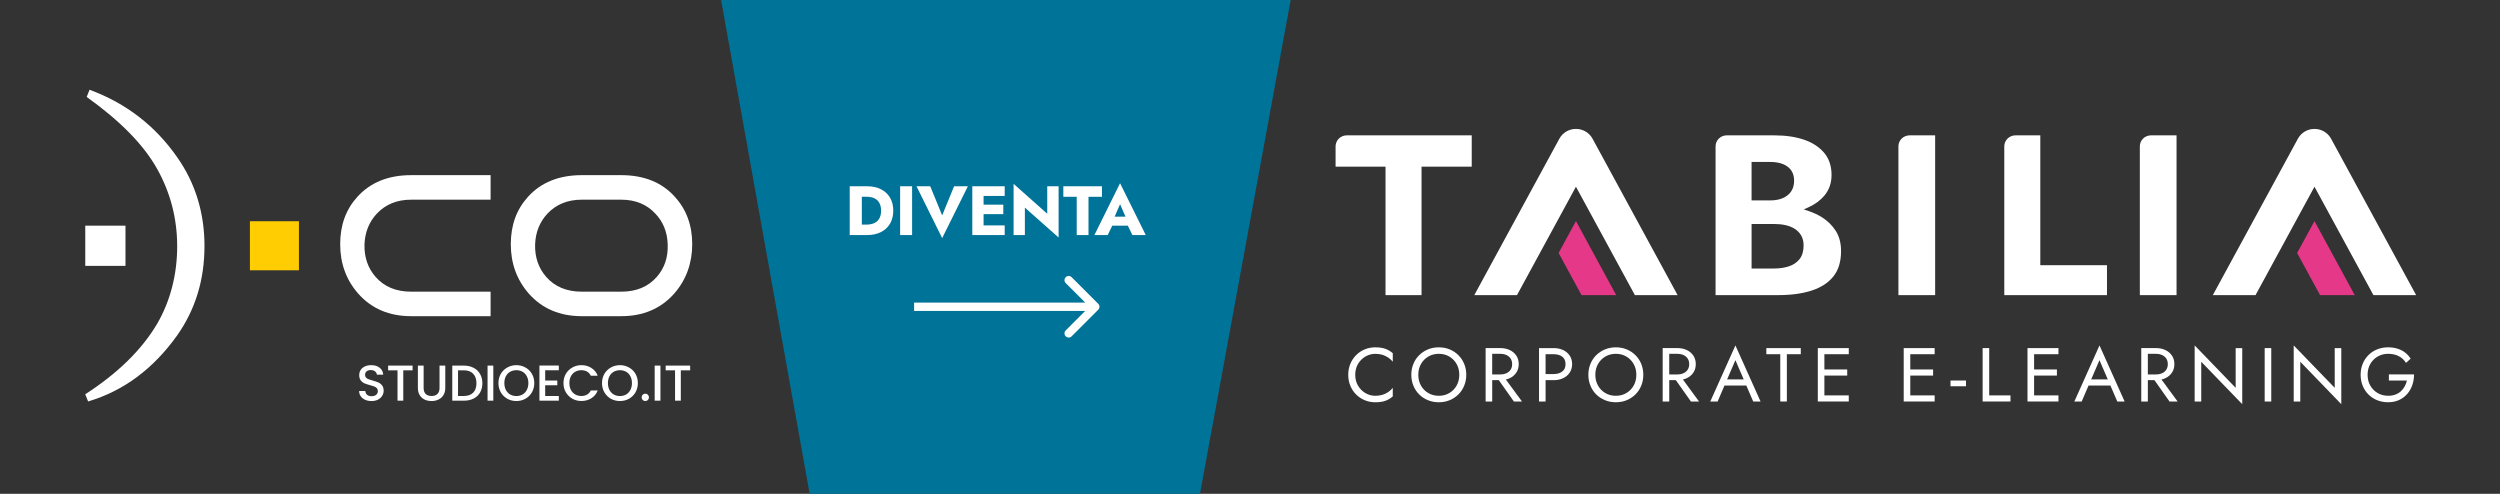
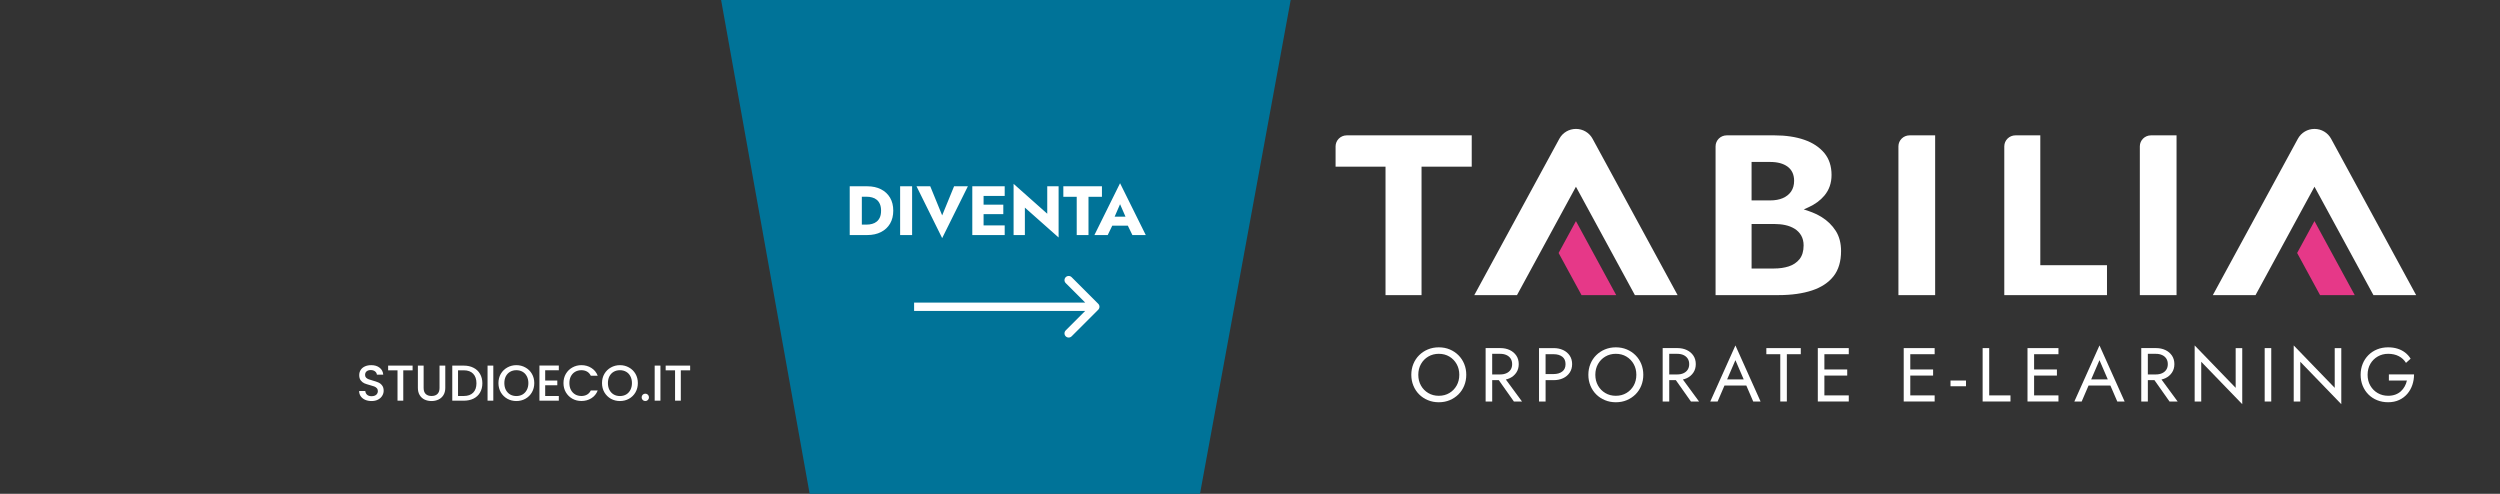
<svg xmlns="http://www.w3.org/2000/svg" width="891" height="176" viewBox="0 0 891 176" fill="none">
  <rect x="0" y="0" width="891" height="176" fill="#333333" stroke="none" />
  <g clip-path="url(#clip0_701_71)">
    <path d="M576.015 105.177L561.666 78.8L555.49 90.161L563.657 105.177H576.015Z" fill="#E63888" />
    <path d="M561.666 45.946C559.192 45.946 556.929 47.281 555.757 49.434L525.439 105.177H540.658L561.666 66.548L582.675 105.177H597.894L567.581 49.434C566.409 47.281 564.146 45.946 561.672 45.946" fill="white" />
    <path d="M839.225 105.177L824.877 78.8L818.7 90.161L826.867 105.177H839.225Z" fill="#E63888" />
    <path d="M824.882 45.946C822.408 45.946 820.145 47.281 818.973 49.434L788.655 105.177H803.874L824.882 66.548L845.891 105.177H861.11L830.791 49.434C829.62 47.281 827.356 45.946 824.882 45.946Z" fill="white" />
    <path d="M476 52.159V59.393H493.801V105.177H506.637V59.393H524.523V48.24H479.975C477.786 48.24 476 50 476 52.159Z" fill="white" />
    <path d="M649.215 77.359C647.845 76.507 646.292 75.789 644.597 75.217L642.868 74.634L644.529 73.882C646.844 72.839 648.749 71.443 650.182 69.744C651.894 67.72 652.764 65.236 652.764 62.365C652.764 59.219 651.894 56.578 650.182 54.526C648.442 52.445 646.048 50.864 643.062 49.827C640.025 48.772 636.448 48.24 632.432 48.24H615.399C613.21 48.24 611.429 49.995 611.429 52.154V105.177H633.877C638.455 105.177 642.476 104.616 645.826 103.506C649.107 102.418 651.684 100.719 653.475 98.448C655.249 96.2 656.154 93.177 656.154 89.465C656.154 86.673 655.522 84.262 654.277 82.299C653.014 80.32 651.314 78.654 649.221 77.353M624.26 57.722H630.908C633.479 57.722 635.543 58.271 637.05 59.359C638.626 60.503 639.422 62.213 639.422 64.445C639.422 65.92 639.069 67.187 638.37 68.224C637.67 69.256 636.669 70.058 635.39 70.613C634.144 71.151 632.637 71.426 630.908 71.426H624.26V57.727V57.722ZM641.339 92.376C640.377 93.57 639.081 94.433 637.483 94.949C635.953 95.443 634.195 95.695 632.267 95.695H624.265V79.826H632.267C633.723 79.826 635.071 79.961 636.271 80.219C637.5 80.482 638.614 80.925 639.587 81.52C640.594 82.142 641.384 82.955 641.953 83.948C642.521 84.946 642.806 86.129 642.806 87.469C642.806 89.516 642.311 91.17 641.339 92.381" fill="white" />
    <path d="M676.599 105.177H689.686V48.24H680.569C678.379 48.24 676.599 49.995 676.599 52.154V105.177Z" fill="white" />
    <path d="M762.636 105.177H775.722V48.24H766.605C764.416 48.24 762.636 49.995 762.636 52.154V105.177Z" fill="white" />
    <path d="M727.164 48.24H718.303C716.114 48.24 714.328 50 714.328 52.159V105.177H750.931V94.523H727.164V48.24Z" fill="white" />
-     <path d="M490.172 123.788C488.83 123.788 487.573 124.029 486.407 124.512C485.241 124.994 484.218 125.672 483.331 126.553C482.449 127.433 481.761 128.47 481.26 129.665C480.766 130.859 480.515 132.166 480.515 133.579C480.515 134.992 480.766 136.298 481.26 137.493C481.755 138.687 482.449 139.73 483.331 140.605C484.212 141.48 485.236 142.164 486.407 142.646C487.573 143.128 488.83 143.369 490.172 143.369C491.588 143.369 492.771 143.195 493.732 142.853C494.688 142.511 495.569 141.984 496.383 141.278V138.233C495.939 138.794 495.41 139.287 494.785 139.713C494.159 140.139 493.465 140.47 492.703 140.706C491.941 140.941 491.099 141.059 490.178 141.059C488.91 141.059 487.732 140.739 486.646 140.106C485.56 139.472 484.684 138.592 484.013 137.47C483.342 136.349 483.006 135.048 483.006 133.584C483.006 132.121 483.342 130.797 484.013 129.682C484.684 128.566 485.56 127.691 486.646 127.057C487.732 126.424 488.91 126.104 490.178 126.104C491.099 126.104 491.935 126.222 492.703 126.457C493.465 126.693 494.159 127.024 494.785 127.45C495.41 127.876 495.945 128.369 496.383 128.93V125.885C495.575 125.179 494.688 124.652 493.732 124.31C492.777 123.968 491.588 123.794 490.172 123.794" fill="white" />
    <path d="M519.791 126.603C518.91 125.723 517.875 125.033 516.686 124.534C515.503 124.035 514.201 123.788 512.785 123.788C511.368 123.788 510.089 124.041 508.895 124.534C507.7 125.033 506.659 125.723 505.778 126.603C504.896 127.483 504.208 128.515 503.725 129.704C503.236 130.893 502.991 132.182 502.991 133.579C502.991 134.975 503.236 136.242 503.725 137.442C504.214 138.637 504.896 139.674 505.778 140.554C506.659 141.435 507.7 142.124 508.895 142.618C510.089 143.117 511.386 143.364 512.785 143.364C514.184 143.364 515.503 143.117 516.686 142.618C517.875 142.119 518.904 141.429 519.791 140.554C520.673 139.674 521.361 138.637 521.844 137.442C522.333 136.248 522.578 134.958 522.578 133.579C522.578 132.199 522.333 130.893 521.844 129.704C521.355 128.515 520.673 127.483 519.791 126.603ZM519.143 137.414C518.506 138.541 517.641 139.427 516.55 140.078C515.458 140.728 514.201 141.059 512.785 141.059C511.368 141.059 510.14 140.734 509.037 140.078C507.933 139.427 507.063 138.536 506.432 137.414C505.801 136.293 505.482 135.014 505.482 133.579C505.482 132.143 505.801 130.87 506.432 129.743C507.063 128.622 507.933 127.73 509.037 127.08C510.14 126.429 511.391 126.098 512.785 126.098C514.178 126.098 515.458 126.424 516.55 127.08C517.641 127.73 518.506 128.622 519.143 129.743C519.774 130.87 520.093 132.143 520.093 133.579C520.093 135.014 519.774 136.287 519.143 137.414Z" fill="white" />
    <path d="M538.065 134.79C539.048 134.33 539.828 133.663 540.408 132.805C540.988 131.947 541.278 130.932 541.278 129.771C541.278 128.611 540.988 127.579 540.408 126.726C539.828 125.874 539.048 125.218 538.065 124.753C537.081 124.287 535.966 124.057 534.715 124.057H529.477V143.094H531.82V135.48H534.169L539.543 143.094H542.438L536.683 135.261C537.172 135.149 537.632 134.992 538.065 134.784M531.814 126.104H534.709C535.534 126.104 536.267 126.25 536.899 126.541C537.536 126.833 538.03 127.248 538.389 127.792C538.747 128.336 538.929 128.997 538.929 129.777C538.929 130.556 538.747 131.218 538.389 131.762C538.03 132.306 537.536 132.721 536.899 133.012C536.262 133.304 535.534 133.45 534.709 133.45H531.814V126.11V126.104Z" fill="white" />
    <path d="M557.094 124.758C556.11 124.298 554.995 124.063 553.744 124.063H548.506V143.1H550.849V135.485H553.744C554.995 135.485 556.11 135.255 557.094 134.79C558.078 134.33 558.857 133.668 559.437 132.805C560.017 131.941 560.307 130.932 560.307 129.771C560.307 128.611 560.017 127.579 559.437 126.726C558.857 125.874 558.078 125.218 557.094 124.753M556.787 132.412C556.002 133.012 554.99 133.31 553.738 133.31H550.844V126.239H553.738C554.99 126.239 556.002 126.536 556.787 127.125C557.566 127.713 557.958 128.599 557.958 129.777C557.958 130.954 557.566 131.818 556.787 132.412Z" fill="white" />
    <path d="M582.891 126.603C582.01 125.723 580.975 125.033 579.786 124.534C578.597 124.035 577.301 123.788 575.884 123.788C574.468 123.788 573.189 124.041 571.994 124.534C570.8 125.033 569.759 125.723 568.878 126.603C567.996 127.483 567.308 128.515 566.825 129.704C566.336 130.893 566.091 132.182 566.091 133.579C566.091 134.975 566.336 136.242 566.825 137.442C567.314 138.637 567.996 139.674 568.878 140.554C569.759 141.435 570.8 142.124 571.994 142.618C573.189 143.117 574.485 143.364 575.884 143.364C577.284 143.364 578.603 143.117 579.786 142.618C580.969 142.119 582.004 141.429 582.891 140.554C583.773 139.674 584.461 138.637 584.944 137.442C585.433 136.248 585.672 134.958 585.672 133.579C585.672 132.199 585.428 130.893 584.944 129.704C584.455 128.515 583.773 127.483 582.891 126.603ZM582.243 137.414C581.611 138.541 580.741 139.427 579.649 140.078C578.557 140.728 577.301 141.059 575.884 141.059C574.468 141.059 573.234 140.734 572.131 140.078C571.028 139.422 570.157 138.536 569.526 137.414C568.895 136.293 568.576 135.014 568.576 133.579C568.576 132.143 568.895 130.87 569.526 129.743C570.157 128.622 571.028 127.73 572.131 127.08C573.234 126.429 574.485 126.098 575.884 126.098C577.284 126.098 578.557 126.424 579.649 127.08C580.741 127.73 581.606 128.622 582.243 129.743C582.874 130.87 583.193 132.143 583.193 133.579C583.193 135.014 582.874 136.287 582.243 137.414Z" fill="white" />
    <path d="M601.164 134.79C602.148 134.33 602.927 133.663 603.507 132.805C604.087 131.947 604.377 130.932 604.377 129.771C604.377 128.611 604.087 127.579 603.507 126.726C602.927 125.874 602.148 125.218 601.164 124.753C600.18 124.287 599.066 124.057 597.814 124.057H592.576V143.094H594.92V135.48H597.268L602.643 143.094H605.538L599.782 135.261C600.271 135.149 600.732 134.992 601.164 134.784M594.914 126.104H597.809C598.639 126.104 599.367 126.25 599.998 126.541C600.63 126.833 601.13 127.248 601.488 127.792C601.847 128.336 602.029 128.997 602.029 129.777C602.029 130.556 601.847 131.218 601.488 131.762C601.13 132.306 600.635 132.721 599.998 133.012C599.361 133.304 598.633 133.45 597.809 133.45H594.914V126.11V126.104Z" fill="white" />
    <path d="M609.536 143.1H612.157L614.609 137.392H622.383L624.846 143.1H627.467L618.504 123.115L609.541 143.1H609.536ZM621.456 135.21H615.547L618.499 128.358L621.456 135.21Z" fill="white" />
    <path d="M629.526 126.239H634.491V143.094H636.834V126.239H641.799V124.063H629.526V126.239Z" fill="white" />
    <path d="M649.164 124.063H647.867V143.094H649.164H650.211H658.901V140.919H650.211V133.853H658.349V131.678H650.211V126.239H658.901V124.063H650.211H649.164Z" fill="white" />
    <path d="M679.778 124.063H678.482V143.094H679.778H680.825H689.509V140.919H680.825V133.853H688.958V131.678H680.825V126.239H689.509V124.063H680.825H679.778Z" fill="white" />
    <path d="M700.679 135.62H695.162V137.661H700.679V135.62Z" fill="white" />
    <path d="M708.954 124.063H706.611V143.094H716.535V140.919H708.954V124.063Z" fill="white" />
    <path d="M723.9 124.063H722.603V143.094H723.9H724.952H733.636V140.919H724.952V133.853H733.085V131.678H724.952V126.239H733.636V124.063H724.952H723.9Z" fill="white" />
    <path d="M739.29 143.1H741.911L744.363 137.392H752.137L754.6 143.1H757.221L748.258 123.115L739.295 143.1H739.29ZM751.21 135.21H745.301L748.253 128.358L751.21 135.21Z" fill="white" />
    <path d="M771.735 134.79C772.719 134.33 773.498 133.663 774.078 132.805C774.658 131.947 774.948 130.932 774.948 129.771C774.948 128.611 774.658 127.579 774.078 126.726C773.498 125.874 772.719 125.218 771.735 124.753C770.751 124.287 769.637 124.057 768.385 124.057H763.147V143.094H765.491V135.48H767.839L773.214 143.094H776.109L770.353 135.261C770.842 135.149 771.303 134.992 771.741 134.784M765.491 126.104H768.385C769.21 126.104 769.944 126.25 770.575 126.541C771.206 126.833 771.707 127.248 772.065 127.792C772.423 128.336 772.605 128.997 772.605 129.777C772.605 130.556 772.429 131.218 772.065 131.762C771.707 132.306 771.212 132.721 770.575 133.012C769.938 133.304 769.21 133.45 768.385 133.45H765.491V126.11V126.104Z" fill="white" />
    <path d="M796.793 138.227L782.177 123.11V143.094H784.52V128.93L799.136 144.048V124.063H796.793V138.227Z" fill="white" />
    <path d="M809.475 124.063H807.132V143.1H809.475V124.063Z" fill="white" />
    <path d="M832.094 138.227L817.478 123.11V143.094H819.821V128.93L834.437 144.048V124.063H832.094V138.227Z" fill="white" />
    <path d="M851.396 133.444V135.62H857.823C857.658 136.366 857.396 137.061 857.038 137.711C856.679 138.362 856.224 138.945 855.673 139.45C855.121 139.954 854.461 140.352 853.699 140.633C852.937 140.913 852.078 141.053 851.123 141.053C849.764 141.053 848.53 140.734 847.426 140.1C846.323 139.467 845.447 138.586 844.793 137.465C844.139 136.343 843.815 135.042 843.815 133.579C843.815 132.115 844.139 130.792 844.793 129.676C845.447 128.56 846.323 127.685 847.426 127.052C848.53 126.418 849.758 126.098 851.123 126.098C852.596 126.098 853.87 126.384 854.956 126.956C856.042 127.528 856.89 128.319 857.493 129.334L859.148 127.837C858.596 126.951 857.919 126.205 857.123 125.605C856.321 125.005 855.423 124.551 854.422 124.248C853.421 123.94 852.323 123.788 851.123 123.788C849.724 123.788 848.427 124.029 847.233 124.506C846.039 124.988 844.998 125.667 844.116 126.547C843.235 127.427 842.547 128.465 842.063 129.659C841.574 130.854 841.33 132.16 841.33 133.573C841.33 134.986 841.574 136.293 842.063 137.487C842.552 138.681 843.235 139.719 844.116 140.599C844.998 141.48 846.039 142.158 847.233 142.64C848.427 143.123 849.724 143.358 851.123 143.358C852.596 143.358 853.904 143.089 855.053 142.556C856.202 142.023 857.174 141.289 857.965 140.369C858.755 139.444 859.352 138.39 859.756 137.201C860.16 136.012 860.365 134.756 860.365 133.433H851.402L851.396 133.444Z" fill="white" />
  </g>
  <g clip-path="url(#clip1_701_71)">
    <path d="M72.882 87.791C72.882 75.852 69.634 65.265 63.156 56.048C55.309 44.789 44.903 36.778 31.921 31.989L30.896 34.547C42.844 43.084 51.208 51.62 55.981 60.148C60.761 68.685 63.148 77.902 63.148 87.791C63.148 97.681 60.761 107.242 55.981 115.434C50.528 124.652 41.991 133.016 30.379 140.519L31.404 143.077C44.033 139.322 54.62 131.474 63.148 119.526C69.626 110.309 72.873 99.739 72.873 87.783L72.882 87.791Z" fill="white" />
    <path d="M44.722 94.76V80.427H30.388V94.76H44.722Z" fill="white" />
    <path d="M174.849 71.166H146.542C141.512 71.166 137.429 72.82 134.31 76.128C131.562 79.065 130.089 82.701 129.908 87.034C129.77 91.599 131.071 95.467 133.819 98.637C136.894 102.177 141.133 103.952 146.542 103.952H174.849V112.687H146.542C138.712 112.687 132.424 110.008 127.669 104.65C123.379 99.757 121.242 93.882 121.242 87.034C121.242 80.185 123.293 74.638 127.393 70.115C132.053 64.99 138.436 62.423 146.542 62.423H174.849V71.158V71.166ZM240.489 70.115C244.632 74.638 246.708 80.271 246.708 87.034C246.708 93.796 244.563 99.757 240.274 104.65C235.519 110.008 229.23 112.687 221.4 112.687H207.35C199.52 112.687 193.231 110.008 188.476 104.65C184.186 99.757 182.05 93.882 182.05 87.034C182.05 80.185 184.1 74.638 188.201 70.115C192.861 64.99 199.244 62.423 207.359 62.423H221.408C229.514 62.423 235.88 64.99 240.489 70.115ZM207.35 71.166C202.319 71.166 198.236 72.82 195.118 76.128C192.37 79.065 190.897 82.701 190.716 87.034C190.578 91.599 191.879 95.467 194.627 98.637C197.702 102.177 201.94 103.952 207.35 103.952H221.4C226.81 103.952 231.048 102.177 234.123 98.637C236.871 95.467 238.154 91.599 237.965 87.034C237.827 82.701 236.354 79.065 233.563 76.128C230.488 72.82 226.439 71.166 221.4 71.166H207.35Z" fill="white" />
    <path fill-rule="evenodd" clip-rule="evenodd" d="M89.069 96.328V78.85H106.538V96.328H89.069Z" fill="#FFCD02" />
  </g>
  <path d="M132.418 142.931C131.579 142.931 130.823 142.787 130.152 142.499C129.48 142.2 128.952 141.78 128.568 141.24C128.185 140.7 127.993 140.071 127.993 139.351H130.187C130.235 139.891 130.445 140.335 130.817 140.682C131.201 141.03 131.735 141.204 132.418 141.204C133.126 141.204 133.677 141.036 134.073 140.7C134.469 140.353 134.667 139.909 134.667 139.369C134.667 138.95 134.541 138.608 134.289 138.344C134.049 138.08 133.743 137.876 133.372 137.732C133.012 137.588 132.508 137.432 131.86 137.265C131.045 137.049 130.379 136.833 129.864 136.617C129.36 136.389 128.928 136.041 128.568 135.574C128.209 135.106 128.029 134.482 128.029 133.703C128.029 132.983 128.209 132.354 128.568 131.814C128.928 131.274 129.432 130.86 130.08 130.573C130.727 130.285 131.477 130.141 132.328 130.141C133.539 130.141 134.529 130.447 135.296 131.058C136.076 131.658 136.508 132.485 136.592 133.541H134.325C134.289 133.085 134.073 132.695 133.677 132.372C133.282 132.048 132.76 131.886 132.112 131.886C131.525 131.886 131.045 132.036 130.673 132.336C130.301 132.635 130.116 133.067 130.116 133.631C130.116 134.015 130.229 134.332 130.457 134.584C130.697 134.824 130.997 135.016 131.357 135.16C131.717 135.304 132.208 135.46 132.832 135.628C133.659 135.855 134.331 136.083 134.847 136.311C135.374 136.539 135.818 136.893 136.178 137.372C136.55 137.84 136.736 138.47 136.736 139.261C136.736 139.897 136.562 140.497 136.214 141.06C135.878 141.624 135.38 142.08 134.721 142.427C134.073 142.763 133.306 142.931 132.418 142.931ZM147.053 130.303V131.976H143.725V142.805H141.674V131.976H138.328V130.303H147.053ZM150.982 130.303V138.272C150.982 139.219 151.228 139.933 151.72 140.413C152.224 140.892 152.919 141.132 153.807 141.132C154.706 141.132 155.402 140.892 155.893 140.413C156.397 139.933 156.649 139.219 156.649 138.272V130.303H158.7V138.236C158.7 139.255 158.478 140.119 158.034 140.826C157.59 141.534 156.997 142.062 156.253 142.409C155.51 142.757 154.688 142.931 153.789 142.931C152.889 142.931 152.068 142.757 151.324 142.409C150.593 142.062 150.011 141.534 149.579 140.826C149.147 140.119 148.932 139.255 148.932 138.236V130.303H150.982ZM165.273 130.303C166.605 130.303 167.768 130.561 168.763 131.076C169.771 131.58 170.544 132.312 171.084 133.271C171.635 134.218 171.911 135.328 171.911 136.599C171.911 137.87 171.635 138.974 171.084 139.909C170.544 140.844 169.771 141.564 168.763 142.068C167.768 142.559 166.605 142.805 165.273 142.805H161.19V130.303H165.273ZM165.273 141.132C166.736 141.132 167.858 140.736 168.637 139.945C169.417 139.153 169.807 138.038 169.807 136.599C169.807 135.148 169.417 134.015 168.637 133.199C167.858 132.384 166.736 131.976 165.273 131.976H163.241V141.132H165.273ZM175.815 130.303V142.805H173.764V130.303H175.815ZM184.03 142.931C182.866 142.931 181.793 142.661 180.81 142.122C179.838 141.57 179.065 140.808 178.489 139.837C177.925 138.854 177.644 137.75 177.644 136.527C177.644 135.304 177.925 134.206 178.489 133.235C179.065 132.264 179.838 131.508 180.81 130.968C181.793 130.417 182.866 130.141 184.03 130.141C185.205 130.141 186.278 130.417 187.25 130.968C188.233 131.508 189.007 132.264 189.57 133.235C190.134 134.206 190.416 135.304 190.416 136.527C190.416 137.75 190.134 138.854 189.57 139.837C189.007 140.808 188.233 141.57 187.25 142.122C186.278 142.661 185.205 142.931 184.03 142.931ZM184.03 141.15C184.857 141.15 185.595 140.964 186.242 140.593C186.89 140.209 187.394 139.669 187.754 138.974C188.125 138.266 188.311 137.45 188.311 136.527C188.311 135.604 188.125 134.794 187.754 134.098C187.394 133.403 186.89 132.869 186.242 132.497C185.595 132.126 184.857 131.94 184.03 131.94C183.202 131.94 182.465 132.126 181.817 132.497C181.17 132.869 180.66 133.403 180.288 134.098C179.928 134.794 179.748 135.604 179.748 136.527C179.748 137.45 179.928 138.266 180.288 138.974C180.66 139.669 181.17 140.209 181.817 140.593C182.465 140.964 183.202 141.15 184.03 141.15ZM194.305 131.958V135.628H198.622V137.301H194.305V141.132H199.162V142.805H192.254V130.285H199.162V131.958H194.305ZM200.824 136.527C200.824 135.304 201.106 134.206 201.67 133.235C202.245 132.264 203.019 131.508 203.99 130.968C204.974 130.417 206.047 130.141 207.21 130.141C208.542 130.141 209.723 130.471 210.754 131.13C211.798 131.778 212.553 132.701 213.021 133.901H210.556C210.233 133.241 209.783 132.749 209.207 132.425C208.632 132.102 207.966 131.94 207.21 131.94C206.383 131.94 205.645 132.126 204.998 132.497C204.35 132.869 203.84 133.403 203.469 134.098C203.109 134.794 202.929 135.604 202.929 136.527C202.929 137.45 203.109 138.26 203.469 138.956C203.84 139.651 204.35 140.191 204.998 140.575C205.645 140.946 206.383 141.132 207.21 141.132C207.966 141.132 208.632 140.97 209.207 140.646C209.783 140.323 210.233 139.831 210.556 139.171H213.021C212.553 140.371 211.798 141.294 210.754 141.942C209.723 142.589 208.542 142.913 207.21 142.913C206.035 142.913 204.962 142.643 203.99 142.104C203.019 141.552 202.245 140.79 201.67 139.819C201.106 138.848 200.824 137.75 200.824 136.527ZM220.944 142.931C219.781 142.931 218.707 142.661 217.724 142.122C216.752 141.57 215.979 140.808 215.403 139.837C214.84 138.854 214.558 137.75 214.558 136.527C214.558 135.304 214.84 134.206 215.403 133.235C215.979 132.264 216.752 131.508 217.724 130.968C218.707 130.417 219.781 130.141 220.944 130.141C222.119 130.141 223.193 130.417 224.164 130.968C225.147 131.508 225.921 132.264 226.485 133.235C227.048 134.206 227.33 135.304 227.33 136.527C227.33 137.75 227.048 138.854 226.485 139.837C225.921 140.808 225.147 141.57 224.164 142.122C223.193 142.661 222.119 142.931 220.944 142.931ZM220.944 141.15C221.771 141.15 222.509 140.964 223.157 140.593C223.804 140.209 224.308 139.669 224.668 138.974C225.039 138.266 225.225 137.45 225.225 136.527C225.225 135.604 225.039 134.794 224.668 134.098C224.308 133.403 223.804 132.869 223.157 132.497C222.509 132.126 221.771 131.94 220.944 131.94C220.116 131.94 219.379 132.126 218.731 132.497C218.084 132.869 217.574 133.403 217.202 134.098C216.842 134.794 216.663 135.604 216.663 136.527C216.663 137.45 216.842 138.266 217.202 138.974C217.574 139.669 218.084 140.209 218.731 140.593C219.379 140.964 220.116 141.15 220.944 141.15ZM229.996 142.931C229.624 142.931 229.312 142.805 229.06 142.553C228.808 142.301 228.682 141.99 228.682 141.618C228.682 141.246 228.808 140.934 229.06 140.682C229.312 140.431 229.624 140.305 229.996 140.305C230.355 140.305 230.661 140.431 230.913 140.682C231.165 140.934 231.291 141.246 231.291 141.618C231.291 141.99 231.165 142.301 230.913 142.553C230.661 142.805 230.355 142.931 229.996 142.931ZM235.378 130.303V142.805H233.327V130.303H235.378ZM245.968 130.303V131.976H242.64V142.805H240.589V131.976H237.243V130.303H245.968Z" fill="white" />
  <path d="M257 0L288.56 175.987H427.675L460 0H257Z" fill="#007398" />
  <path d="M302.838 66.389H307.159V83.774H302.838V66.389ZM309.047 83.774H305.619V80.049H308.898C309.56 80.049 310.198 79.966 310.81 79.8C311.439 79.635 311.986 79.361 312.449 78.981C312.929 78.6 313.31 78.095 313.592 77.466C313.873 76.82 314.014 76.025 314.014 75.081C314.014 74.138 313.873 73.351 313.592 72.722C313.31 72.076 312.929 71.563 312.449 71.182C311.986 70.801 311.439 70.528 310.81 70.362C310.198 70.197 309.56 70.114 308.898 70.114H305.619V66.389H309.047C310.951 66.389 312.598 66.745 313.989 67.457C315.38 68.169 316.456 69.17 317.218 70.462C317.979 71.753 318.36 73.293 318.36 75.081C318.36 76.853 317.979 78.393 317.218 79.701C316.456 80.992 315.38 81.994 313.989 82.706C312.598 83.418 310.951 83.774 309.047 83.774ZM320.804 66.389H325.076V83.774H320.804V66.389ZM335.788 76.77L340.035 66.389H344.952L335.788 84.867L326.648 66.389H331.541L335.788 76.77ZM349.307 83.774V80.322H358.074V83.774H349.307ZM349.307 69.841V66.389H358.074V69.841H349.307ZM349.307 76.323V72.945H357.578V76.323H349.307ZM346.526 66.389H350.549V83.774H346.526V66.389ZM373.238 66.389H377.286V84.643L365.265 73.989V83.774H361.242V65.519L373.238 76.174V66.389ZM378.973 70.139V66.389H392.732V70.139H387.939V83.774H383.742V70.139H378.973ZM394.643 80.421L394.941 77.217H403.559L403.832 80.421H394.643ZM399.188 72.772L396.754 78.385L396.953 79.303L394.792 83.774H390.048L399.188 65.296L408.352 83.774H403.584L401.498 79.477L401.647 78.409L399.188 72.772Z" fill="white" />
  <path d="M391.413 110.381C391.995 109.799 391.995 108.856 391.413 108.274L381.93 98.79C381.348 98.208 380.404 98.208 379.822 98.79C379.24 99.372 379.24 100.316 379.822 100.898L388.252 109.327L379.822 117.757C379.24 118.339 379.24 119.282 379.822 119.864C380.404 120.446 381.348 120.446 381.93 119.864L391.413 110.381ZM325.786 110.817H390.359V107.837H325.786V110.817Z" fill="white" />
  <defs>
    <clipPath id="clip0_701_71">
      <rect width="385.104" height="98.102" fill="white" transform="translate(476 45.946)" />
    </clipPath>
    <clipPath id="clip1_701_71">
-       <rect width="216.32" height="111.097" fill="white" transform="translate(30.388 31.988)" />
-     </clipPath>
+       </clipPath>
  </defs>
</svg>